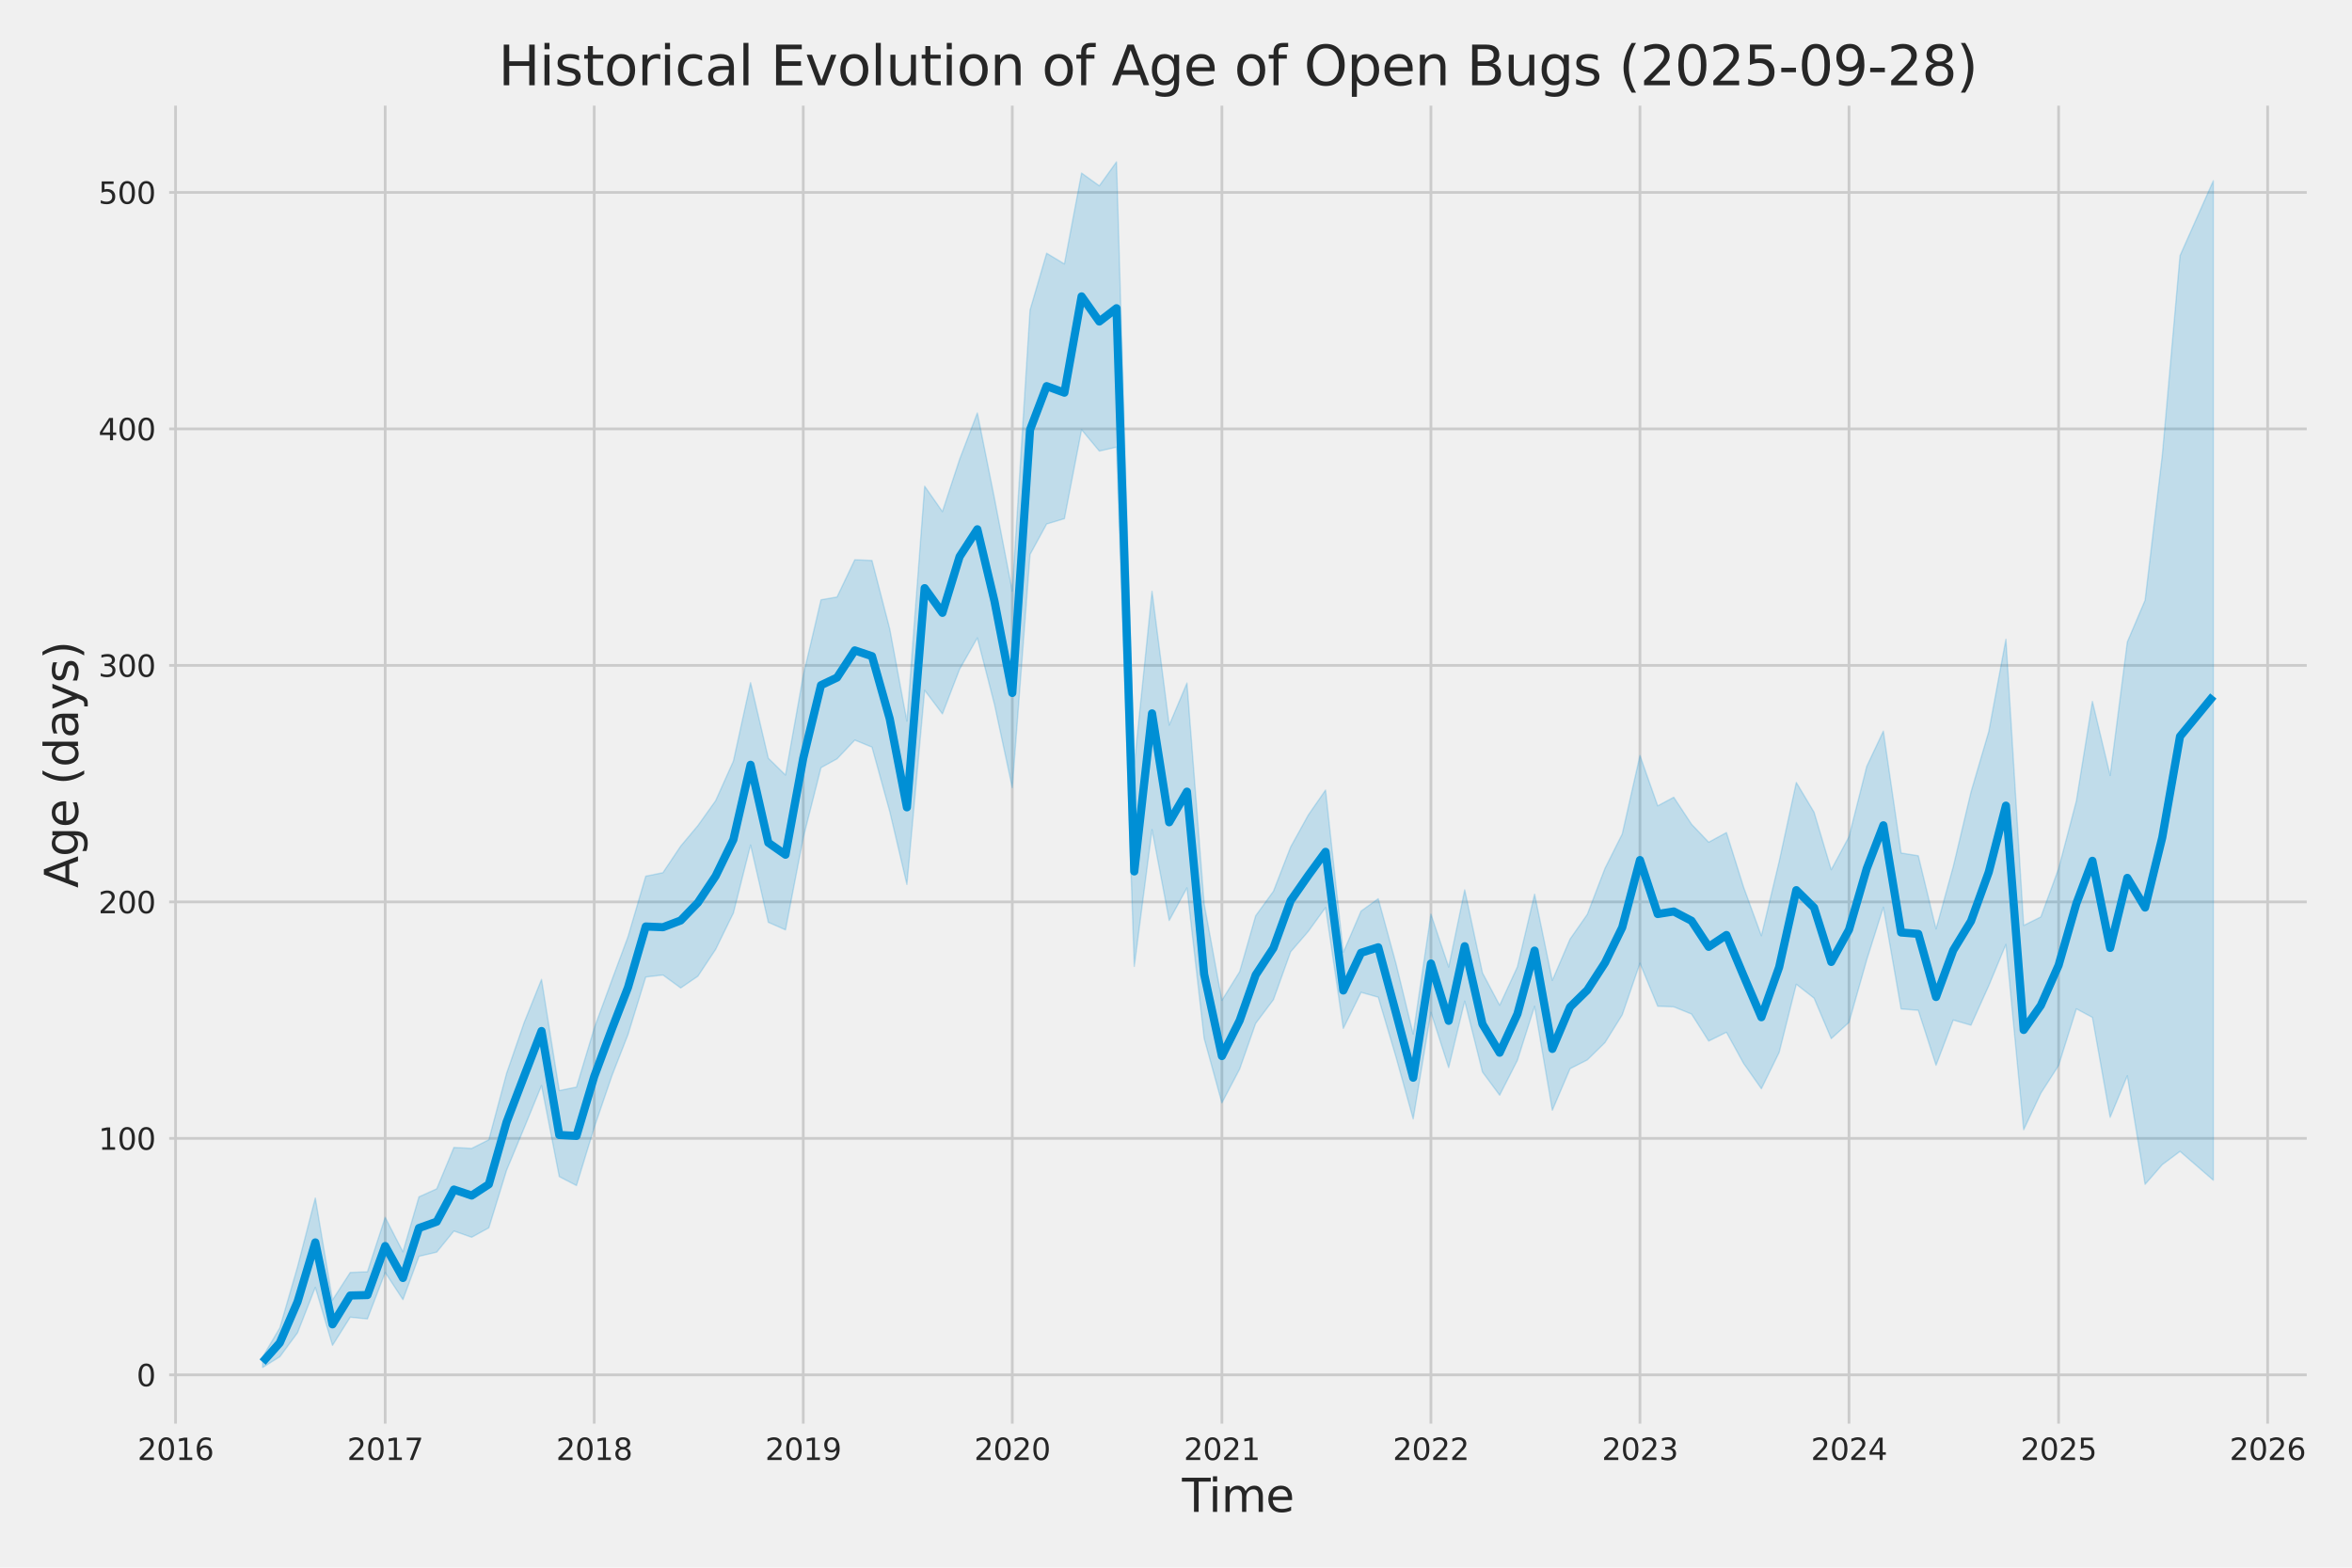
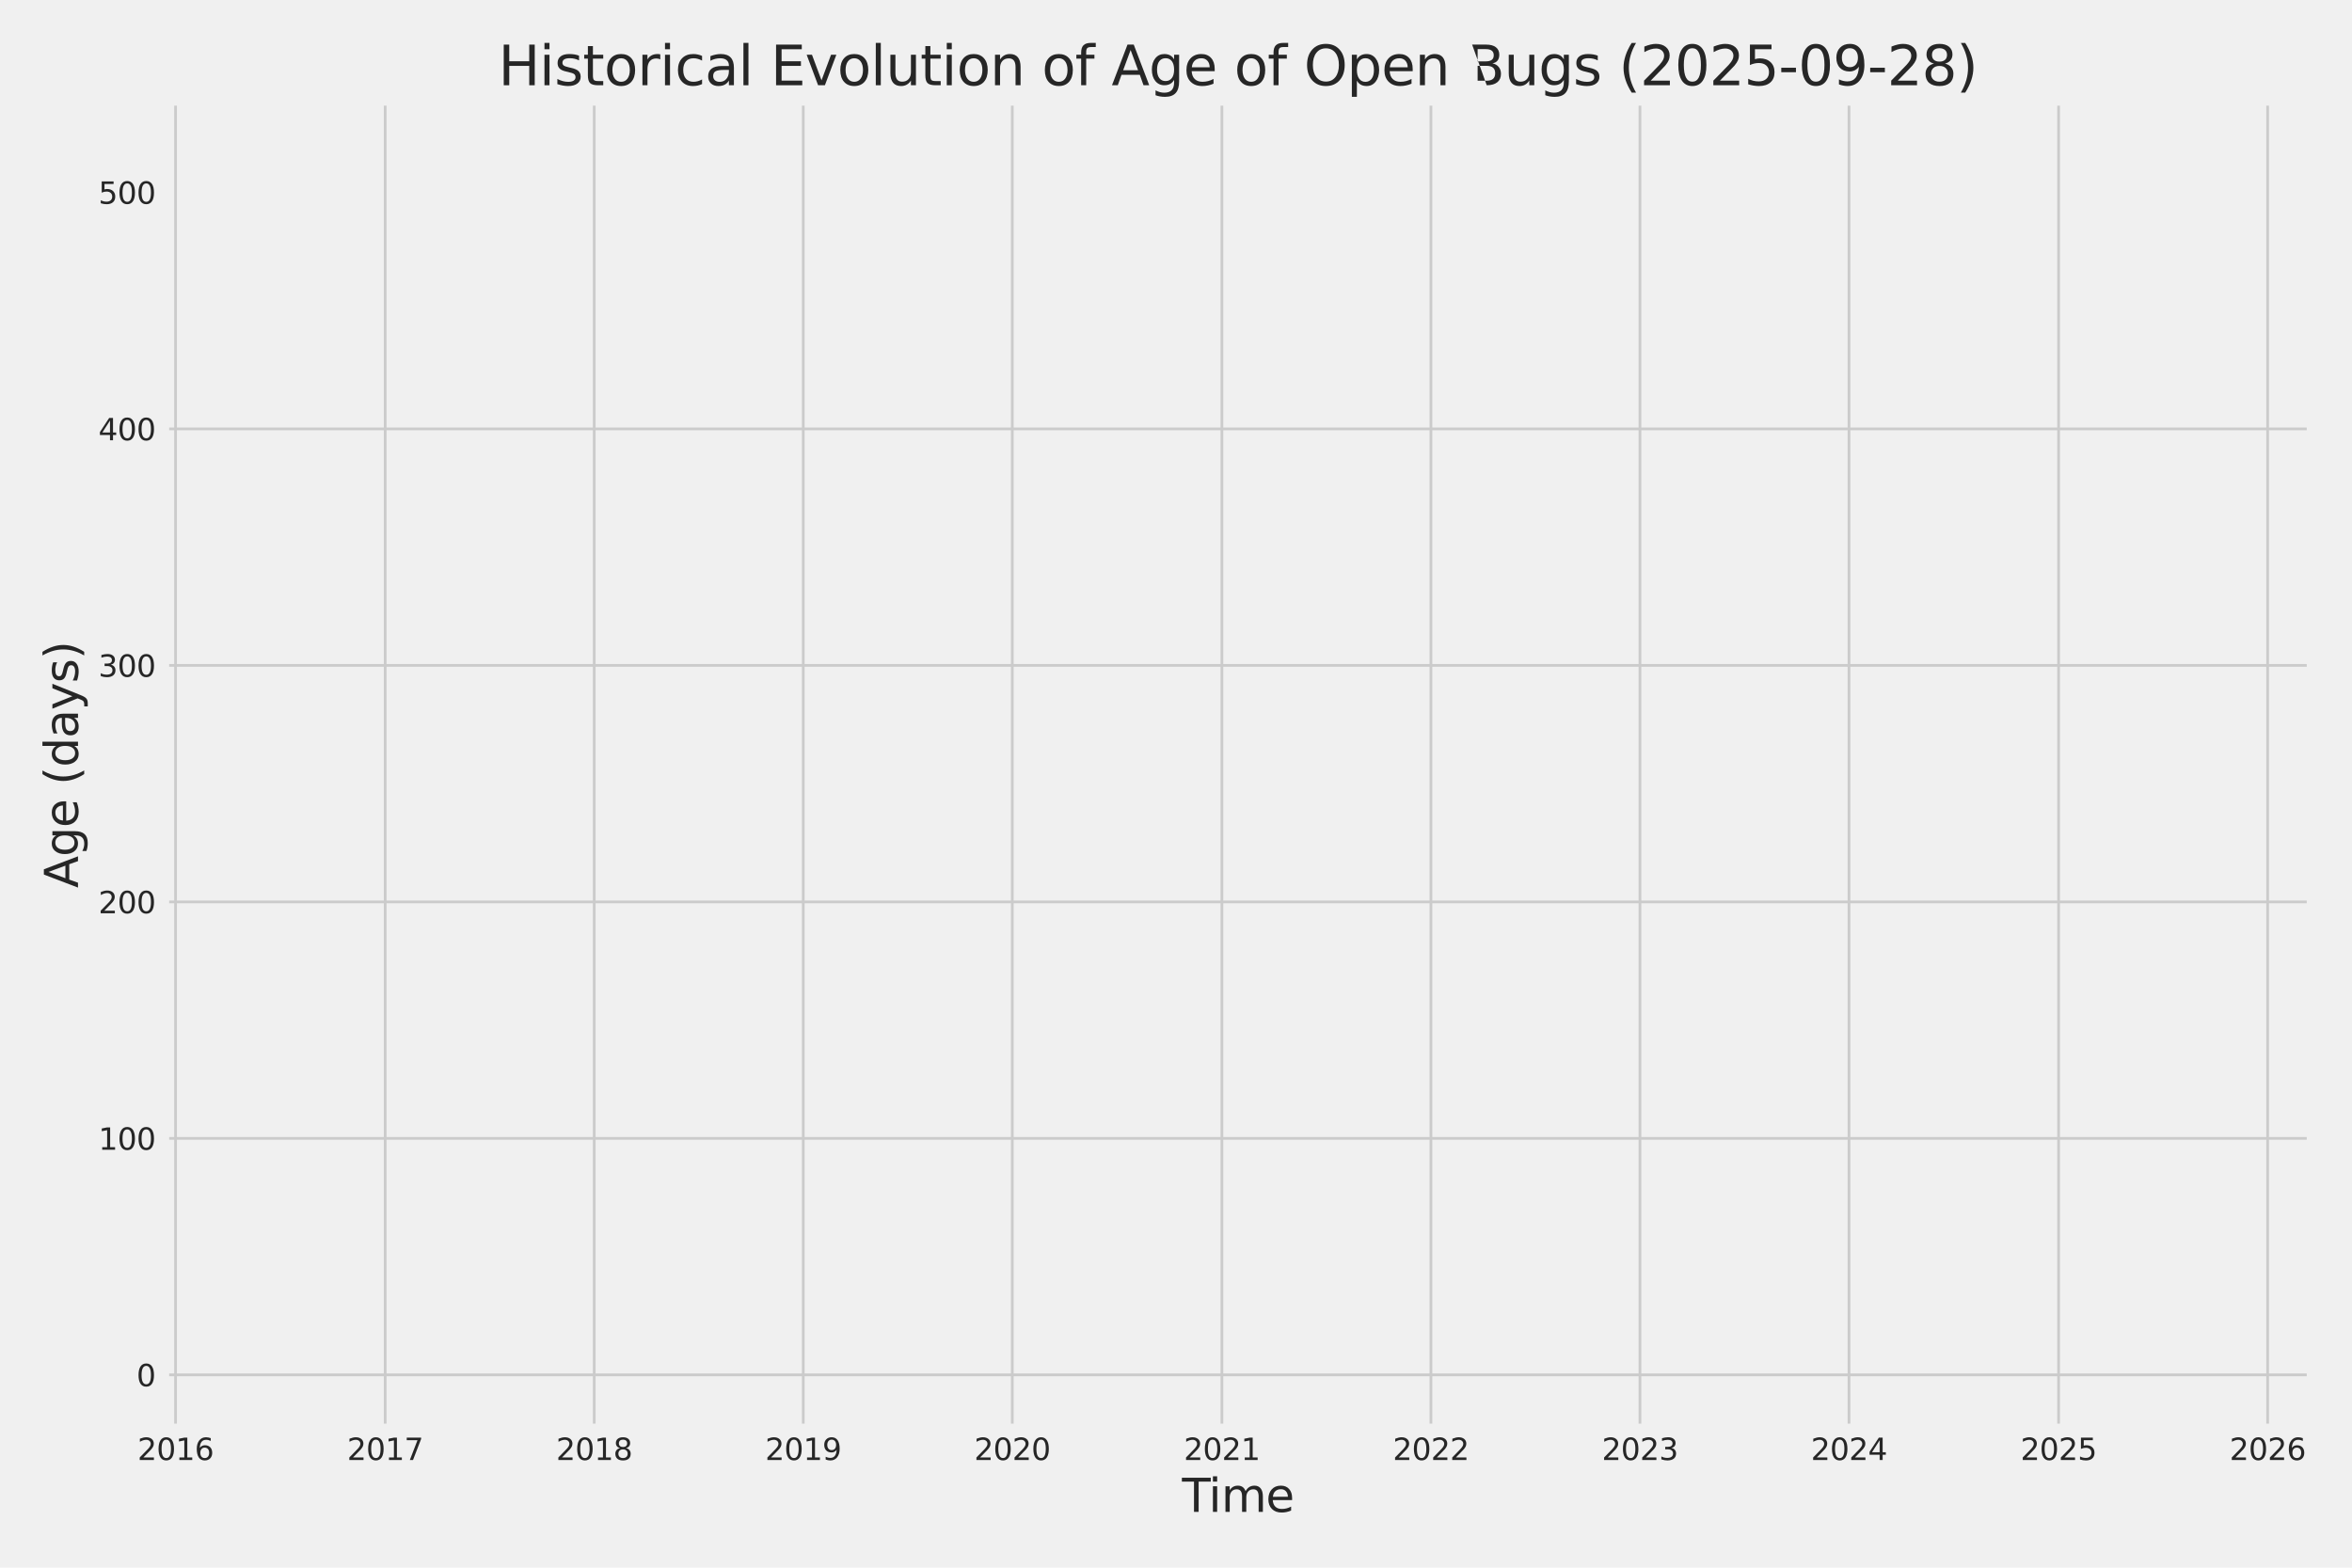
<svg xmlns="http://www.w3.org/2000/svg" xmlns:xlink="http://www.w3.org/1999/xlink" width="864pt" height="576pt" viewBox="0 0 864 576" version="1.1">
  <defs>
    <style type="text/css">*{stroke-linejoin: round; stroke-linecap: butt}</style>
  </defs>
  <g id="figure_1">
    <g id="patch_1">
      <path d="M 0 576  L 864 576  L 864 0  L 0 0  z " style="fill: #f0f0f0" />
    </g>
    <g id="axes_1">
      <g id="patch_2">
-         <path d="M 60.645 524.58  L 848.88 524.58  L 848.88 37.32  L 60.645 37.32  z " style="fill: #f0f0f0" />
-       </g>
+         </g>
      <g id="matplotlib.axis_1">
        <g id="xtick_1">
          <g id="line2d_1">
            <path d="M 64.496 524.58  L 64.496 37.32  " clip-path="url(#pce5175ef18)" style="fill: none; stroke: #cbcbcb" />
          </g>
          <g id="text_1">
            <g style="fill: #262626" transform="translate(50.499 536.438)scale(0.11 -0.11)">
              <defs>
                <path id="DejaVuSans-32" d="M 1228 531  L 3431 531  L 3431 0  L 469 0  L 469 531  Q 828 903 1448 1529  Q 2069 2156 2228 2338  Q 2531 2678 2651 2914  Q 2772 3150 2772 3378  Q 2772 3750 2511 3984  Q 2250 4219 1831 4219  Q 1534 4219 1204 4116  Q 875 4013 500 3803  L 500 4441  Q 881 4594 1212 4672  Q 1544 4750 1819 4750  Q 2544 4750 2975 4387  Q 3406 4025 3406 3419  Q 3406 3131 3298 2873  Q 3191 2616 2906 2266  Q 2828 2175 2409 1742  Q 1991 1309 1228 531  z " transform="scale(0.016)" />
                <path id="DejaVuSans-30" d="M 2034 4250  Q 1547 4250 1301 3770  Q 1056 3291 1056 2328  Q 1056 1369 1301 889  Q 1547 409 2034 409  Q 2525 409 2770 889  Q 3016 1369 3016 2328  Q 3016 3291 2770 3770  Q 2525 4250 2034 4250  z M 2034 4750  Q 2819 4750 3233 4129  Q 3647 3509 3647 2328  Q 3647 1150 3233 529  Q 2819 -91 2034 -91  Q 1250 -91 836 529  Q 422 1150 422 2328  Q 422 3509 836 4129  Q 1250 4750 2034 4750  z " transform="scale(0.016)" />
                <path id="DejaVuSans-31" d="M 794 531  L 1825 531  L 1825 4091  L 703 3866  L 703 4441  L 1819 4666  L 2450 4666  L 2450 531  L 3481 531  L 3481 0  L 794 0  L 794 531  z " transform="scale(0.016)" />
                <path id="DejaVuSans-36" d="M 2113 2584  Q 1688 2584 1439 2293  Q 1191 2003 1191 1497  Q 1191 994 1439 701  Q 1688 409 2113 409  Q 2538 409 2786 701  Q 3034 994 3034 1497  Q 3034 2003 2786 2293  Q 2538 2584 2113 2584  z M 3366 4563  L 3366 3988  Q 3128 4100 2886 4159  Q 2644 4219 2406 4219  Q 1781 4219 1451 3797  Q 1122 3375 1075 2522  Q 1259 2794 1537 2939  Q 1816 3084 2150 3084  Q 2853 3084 3261 2657  Q 3669 2231 3669 1497  Q 3669 778 3244 343  Q 2819 -91 2113 -91  Q 1303 -91 875 529  Q 447 1150 447 2328  Q 447 3434 972 4092  Q 1497 4750 2381 4750  Q 2619 4750 2861 4703  Q 3103 4656 3366 4563  z " transform="scale(0.016)" />
              </defs>
              <use xlink:href="#DejaVuSans-32" />
              <use xlink:href="#DejaVuSans-30" x="63.623" />
              <use xlink:href="#DejaVuSans-31" x="127.246" />
              <use xlink:href="#DejaVuSans-36" x="190.869" />
            </g>
          </g>
        </g>
        <g id="xtick_2">
          <g id="line2d_2">
            <path d="M 141.495 524.58  L 141.495 37.32  " clip-path="url(#pce5175ef18)" style="fill: none; stroke: #cbcbcb" />
          </g>
          <g id="text_2">
            <g style="fill: #262626" transform="translate(127.497 536.438)scale(0.11 -0.11)">
              <defs>
                <path id="DejaVuSans-37" d="M 525 4666  L 3525 4666  L 3525 4397  L 1831 0  L 1172 0  L 2766 4134  L 525 4134  L 525 4666  z " transform="scale(0.016)" />
              </defs>
              <use xlink:href="#DejaVuSans-32" />
              <use xlink:href="#DejaVuSans-30" x="63.623" />
              <use xlink:href="#DejaVuSans-31" x="127.246" />
              <use xlink:href="#DejaVuSans-37" x="190.869" />
            </g>
          </g>
        </g>
        <g id="xtick_3">
          <g id="line2d_3">
            <path d="M 218.283 524.58  L 218.283 37.32  " clip-path="url(#pce5175ef18)" style="fill: none; stroke: #cbcbcb" />
          </g>
          <g id="text_3">
            <g style="fill: #262626" transform="translate(204.286 536.438)scale(0.11 -0.11)">
              <defs>
                <path id="DejaVuSans-38" d="M 2034 2216  Q 1584 2216 1326 1975  Q 1069 1734 1069 1313  Q 1069 891 1326 650  Q 1584 409 2034 409  Q 2484 409 2743 651  Q 3003 894 3003 1313  Q 3003 1734 2745 1975  Q 2488 2216 2034 2216  z M 1403 2484  Q 997 2584 770 2862  Q 544 3141 544 3541  Q 544 4100 942 4425  Q 1341 4750 2034 4750  Q 2731 4750 3128 4425  Q 3525 4100 3525 3541  Q 3525 3141 3298 2862  Q 3072 2584 2669 2484  Q 3125 2378 3379 2068  Q 3634 1759 3634 1313  Q 3634 634 3220 271  Q 2806 -91 2034 -91  Q 1263 -91 848 271  Q 434 634 434 1313  Q 434 1759 690 2068  Q 947 2378 1403 2484  z M 1172 3481  Q 1172 3119 1398 2916  Q 1625 2713 2034 2713  Q 2441 2713 2670 2916  Q 2900 3119 2900 3481  Q 2900 3844 2670 4047  Q 2441 4250 2034 4250  Q 1625 4250 1398 4047  Q 1172 3844 1172 3481  z " transform="scale(0.016)" />
              </defs>
              <use xlink:href="#DejaVuSans-32" />
              <use xlink:href="#DejaVuSans-30" x="63.623" />
              <use xlink:href="#DejaVuSans-31" x="127.246" />
              <use xlink:href="#DejaVuSans-38" x="190.869" />
            </g>
          </g>
        </g>
        <g id="xtick_4">
          <g id="line2d_4">
            <path d="M 295.072 524.58  L 295.072 37.32  " clip-path="url(#pce5175ef18)" style="fill: none; stroke: #cbcbcb" />
          </g>
          <g id="text_4">
            <g style="fill: #262626" transform="translate(281.074 536.438)scale(0.11 -0.11)">
              <defs>
                <path id="DejaVuSans-39" d="M 703 97  L 703 672  Q 941 559 1184 500  Q 1428 441 1663 441  Q 2288 441 2617 861  Q 2947 1281 2994 2138  Q 2813 1869 2534 1725  Q 2256 1581 1919 1581  Q 1219 1581 811 2004  Q 403 2428 403 3163  Q 403 3881 828 4315  Q 1253 4750 1959 4750  Q 2769 4750 3195 4129  Q 3622 3509 3622 2328  Q 3622 1225 3098 567  Q 2575 -91 1691 -91  Q 1453 -91 1209 -44  Q 966 3 703 97  z M 1959 2075  Q 2384 2075 2632 2365  Q 2881 2656 2881 3163  Q 2881 3666 2632 3958  Q 2384 4250 1959 4250  Q 1534 4250 1286 3958  Q 1038 3666 1038 3163  Q 1038 2656 1286 2365  Q 1534 2075 1959 2075  z " transform="scale(0.016)" />
              </defs>
              <use xlink:href="#DejaVuSans-32" />
              <use xlink:href="#DejaVuSans-30" x="63.623" />
              <use xlink:href="#DejaVuSans-31" x="127.246" />
              <use xlink:href="#DejaVuSans-39" x="190.869" />
            </g>
          </g>
        </g>
        <g id="xtick_5">
          <g id="line2d_5">
            <path d="M 371.86 524.58  L 371.86 37.32  " clip-path="url(#pce5175ef18)" style="fill: none; stroke: #cbcbcb" />
          </g>
          <g id="text_5">
            <g style="fill: #262626" transform="translate(357.863 536.438)scale(0.11 -0.11)">
              <use xlink:href="#DejaVuSans-32" />
              <use xlink:href="#DejaVuSans-30" x="63.623" />
              <use xlink:href="#DejaVuSans-32" x="127.246" />
              <use xlink:href="#DejaVuSans-30" x="190.869" />
            </g>
          </g>
        </g>
        <g id="xtick_6">
          <g id="line2d_6">
            <path d="M 448.859 524.58  L 448.859 37.32  " clip-path="url(#pce5175ef18)" style="fill: none; stroke: #cbcbcb" />
          </g>
          <g id="text_6">
            <g style="fill: #262626" transform="translate(434.861 536.438)scale(0.11 -0.11)">
              <use xlink:href="#DejaVuSans-32" />
              <use xlink:href="#DejaVuSans-30" x="63.623" />
              <use xlink:href="#DejaVuSans-32" x="127.246" />
              <use xlink:href="#DejaVuSans-31" x="190.869" />
            </g>
          </g>
        </g>
        <g id="xtick_7">
          <g id="line2d_7">
            <path d="M 525.647 524.58  L 525.647 37.32  " clip-path="url(#pce5175ef18)" style="fill: none; stroke: #cbcbcb" />
          </g>
          <g id="text_7">
            <g style="fill: #262626" transform="translate(511.65 536.438)scale(0.11 -0.11)">
              <use xlink:href="#DejaVuSans-32" />
              <use xlink:href="#DejaVuSans-30" x="63.623" />
              <use xlink:href="#DejaVuSans-32" x="127.246" />
              <use xlink:href="#DejaVuSans-32" x="190.869" />
            </g>
          </g>
        </g>
        <g id="xtick_8">
          <g id="line2d_8">
            <path d="M 602.435 524.58  L 602.435 37.32  " clip-path="url(#pce5175ef18)" style="fill: none; stroke: #cbcbcb" />
          </g>
          <g id="text_8">
            <g style="fill: #262626" transform="translate(588.438 536.438)scale(0.11 -0.11)">
              <defs>
                <path id="DejaVuSans-33" d="M 2597 2516  Q 3050 2419 3304 2112  Q 3559 1806 3559 1356  Q 3559 666 3084 287  Q 2609 -91 1734 -91  Q 1441 -91 1130 -33  Q 819 25 488 141  L 488 750  Q 750 597 1062 519  Q 1375 441 1716 441  Q 2309 441 2620 675  Q 2931 909 2931 1356  Q 2931 1769 2642 2001  Q 2353 2234 1838 2234  L 1294 2234  L 1294 2753  L 1863 2753  Q 2328 2753 2575 2939  Q 2822 3125 2822 3475  Q 2822 3834 2567 4026  Q 2313 4219 1838 4219  Q 1578 4219 1281 4162  Q 984 4106 628 3988  L 628 4550  Q 988 4650 1302 4700  Q 1616 4750 1894 4750  Q 2613 4750 3031 4423  Q 3450 4097 3450 3541  Q 3450 3153 3228 2886  Q 3006 2619 2597 2516  z " transform="scale(0.016)" />
              </defs>
              <use xlink:href="#DejaVuSans-32" />
              <use xlink:href="#DejaVuSans-30" x="63.623" />
              <use xlink:href="#DejaVuSans-32" x="127.246" />
              <use xlink:href="#DejaVuSans-33" x="190.869" />
            </g>
          </g>
        </g>
        <g id="xtick_9">
          <g id="line2d_9">
            <path d="M 679.224 524.58  L 679.224 37.32  " clip-path="url(#pce5175ef18)" style="fill: none; stroke: #cbcbcb" />
          </g>
          <g id="text_9">
            <g style="fill: #262626" transform="translate(665.226 536.438)scale(0.11 -0.11)">
              <defs>
                <path id="DejaVuSans-34" d="M 2419 4116  L 825 1625  L 2419 1625  L 2419 4116  z M 2253 4666  L 3047 4666  L 3047 1625  L 3713 1625  L 3713 1100  L 3047 1100  L 3047 0  L 2419 0  L 2419 1100  L 313 1100  L 313 1709  L 2253 4666  z " transform="scale(0.016)" />
              </defs>
              <use xlink:href="#DejaVuSans-32" />
              <use xlink:href="#DejaVuSans-30" x="63.623" />
              <use xlink:href="#DejaVuSans-32" x="127.246" />
              <use xlink:href="#DejaVuSans-34" x="190.869" />
            </g>
          </g>
        </g>
        <g id="xtick_10">
          <g id="line2d_10">
            <path d="M 756.222 524.58  L 756.222 37.32  " clip-path="url(#pce5175ef18)" style="fill: none; stroke: #cbcbcb" />
          </g>
          <g id="text_10">
            <g style="fill: #262626" transform="translate(742.225 536.438)scale(0.11 -0.11)">
              <defs>
                <path id="DejaVuSans-35" d="M 691 4666  L 3169 4666  L 3169 4134  L 1269 4134  L 1269 2991  Q 1406 3038 1543 3061  Q 1681 3084 1819 3084  Q 2600 3084 3056 2656  Q 3513 2228 3513 1497  Q 3513 744 3044 326  Q 2575 -91 1722 -91  Q 1428 -91 1123 -41  Q 819 9 494 109  L 494 744  Q 775 591 1075 516  Q 1375 441 1709 441  Q 2250 441 2565 725  Q 2881 1009 2881 1497  Q 2881 1984 2565 2268  Q 2250 2553 1709 2553  Q 1456 2553 1204 2497  Q 953 2441 691 2322  L 691 4666  z " transform="scale(0.016)" />
              </defs>
              <use xlink:href="#DejaVuSans-32" />
              <use xlink:href="#DejaVuSans-30" x="63.623" />
              <use xlink:href="#DejaVuSans-32" x="127.246" />
              <use xlink:href="#DejaVuSans-35" x="190.869" />
            </g>
          </g>
        </g>
        <g id="xtick_11">
          <g id="line2d_11">
            <path d="M 833.011 524.58  L 833.011 37.32  " clip-path="url(#pce5175ef18)" style="fill: none; stroke: #cbcbcb" />
          </g>
          <g id="text_11">
            <g style="fill: #262626" transform="translate(819.013 536.438)scale(0.11 -0.11)">
              <use xlink:href="#DejaVuSans-32" />
              <use xlink:href="#DejaVuSans-30" x="63.623" />
              <use xlink:href="#DejaVuSans-32" x="127.246" />
              <use xlink:href="#DejaVuSans-36" x="190.869" />
            </g>
          </g>
        </g>
        <g id="text_12">
          <g style="fill: #262626" transform="translate(434.21 555.491)scale(0.168 -0.168)">
            <defs>
              <path id="DejaVuSans-54" d="M -19 4666  L 3928 4666  L 3928 4134  L 2272 4134  L 2272 0  L 1638 0  L 1638 4134  L -19 4134  L -19 4666  z " transform="scale(0.016)" />
              <path id="DejaVuSans-69" d="M 603 3500  L 1178 3500  L 1178 0  L 603 0  L 603 3500  z M 603 4863  L 1178 4863  L 1178 4134  L 603 4134  L 603 4863  z " transform="scale(0.016)" />
              <path id="DejaVuSans-6d" d="M 3328 2828  Q 3544 3216 3844 3400  Q 4144 3584 4550 3584  Q 5097 3584 5394 3201  Q 5691 2819 5691 2113  L 5691 0  L 5113 0  L 5113 2094  Q 5113 2597 4934 2840  Q 4756 3084 4391 3084  Q 3944 3084 3684 2787  Q 3425 2491 3425 1978  L 3425 0  L 2847 0  L 2847 2094  Q 2847 2600 2669 2842  Q 2491 3084 2119 3084  Q 1678 3084 1418 2786  Q 1159 2488 1159 1978  L 1159 0  L 581 0  L 581 3500  L 1159 3500  L 1159 2956  Q 1356 3278 1631 3431  Q 1906 3584 2284 3584  Q 2666 3584 2933 3390  Q 3200 3197 3328 2828  z " transform="scale(0.016)" />
              <path id="DejaVuSans-65" d="M 3597 1894  L 3597 1613  L 953 1613  Q 991 1019 1311 708  Q 1631 397 2203 397  Q 2534 397 2845 478  Q 3156 559 3463 722  L 3463 178  Q 3153 47 2828 -22  Q 2503 -91 2169 -91  Q 1331 -91 842 396  Q 353 884 353 1716  Q 353 2575 817 3079  Q 1281 3584 2069 3584  Q 2775 3584 3186 3129  Q 3597 2675 3597 1894  z M 3022 2063  Q 3016 2534 2758 2815  Q 2500 3097 2075 3097  Q 1594 3097 1305 2825  Q 1016 2553 972 2059  L 3022 2063  z " transform="scale(0.016)" />
            </defs>
            <use xlink:href="#DejaVuSans-54" />
            <use xlink:href="#DejaVuSans-69" x="57.959" />
            <use xlink:href="#DejaVuSans-6d" x="85.742" />
            <use xlink:href="#DejaVuSans-65" x="183.154" />
          </g>
        </g>
      </g>
      <g id="matplotlib.axis_2">
        <g id="ytick_1">
          <g id="line2d_12">
            <path d="M 60.645 505.153  L 848.88 505.153  " clip-path="url(#pce5175ef18)" style="fill: none; stroke: #cbcbcb" />
          </g>
          <g id="text_13">
            <g style="fill: #262626" transform="translate(50.146 509.332)scale(0.11 -0.11)">
              <use xlink:href="#DejaVuSans-30" />
            </g>
          </g>
        </g>
        <g id="ytick_2">
          <g id="line2d_13">
            <path d="M 60.645 418.261  L 848.88 418.261  " clip-path="url(#pce5175ef18)" style="fill: none; stroke: #cbcbcb" />
          </g>
          <g id="text_14">
            <g style="fill: #262626" transform="translate(36.149 422.44)scale(0.11 -0.11)">
              <use xlink:href="#DejaVuSans-31" />
              <use xlink:href="#DejaVuSans-30" x="63.623" />
              <use xlink:href="#DejaVuSans-30" x="127.246" />
            </g>
          </g>
        </g>
        <g id="ytick_3">
          <g id="line2d_14">
            <path d="M 60.645 331.369  L 848.88 331.369  " clip-path="url(#pce5175ef18)" style="fill: none; stroke: #cbcbcb" />
          </g>
          <g id="text_15">
            <g style="fill: #262626" transform="translate(36.149 335.549)scale(0.11 -0.11)">
              <use xlink:href="#DejaVuSans-32" />
              <use xlink:href="#DejaVuSans-30" x="63.623" />
              <use xlink:href="#DejaVuSans-30" x="127.246" />
            </g>
          </g>
        </g>
        <g id="ytick_4">
          <g id="line2d_15">
            <path d="M 60.645 244.478  L 848.88 244.478  " clip-path="url(#pce5175ef18)" style="fill: none; stroke: #cbcbcb" />
          </g>
          <g id="text_16">
            <g style="fill: #262626" transform="translate(36.149 248.657)scale(0.11 -0.11)">
              <use xlink:href="#DejaVuSans-33" />
              <use xlink:href="#DejaVuSans-30" x="63.623" />
              <use xlink:href="#DejaVuSans-30" x="127.246" />
            </g>
          </g>
        </g>
        <g id="ytick_5">
          <g id="line2d_16">
            <path d="M 60.645 157.586  L 848.88 157.586  " clip-path="url(#pce5175ef18)" style="fill: none; stroke: #cbcbcb" />
          </g>
          <g id="text_17">
            <g style="fill: #262626" transform="translate(36.149 161.765)scale(0.11 -0.11)">
              <use xlink:href="#DejaVuSans-34" />
              <use xlink:href="#DejaVuSans-30" x="63.623" />
              <use xlink:href="#DejaVuSans-30" x="127.246" />
            </g>
          </g>
        </g>
        <g id="ytick_6">
          <g id="line2d_17">
-             <path d="M 60.645 70.694  L 848.88 70.694  " clip-path="url(#pce5175ef18)" style="fill: none; stroke: #cbcbcb" />
-           </g>
+             </g>
          <g id="text_18">
            <g style="fill: #262626" transform="translate(36.149 74.873)scale(0.11 -0.11)">
              <use xlink:href="#DejaVuSans-35" />
              <use xlink:href="#DejaVuSans-30" x="63.623" />
              <use xlink:href="#DejaVuSans-30" x="127.246" />
            </g>
          </g>
        </g>
        <g id="text_19">
          <g style="fill: #262626" transform="translate(28.655 326.25)rotate(-90)scale(0.168 -0.168)">
            <defs>
              <path id="DejaVuSans-41" d="M 2188 4044  L 1331 1722  L 3047 1722  L 2188 4044  z M 1831 4666  L 2547 4666  L 4325 0  L 3669 0  L 3244 1197  L 1141 1197  L 716 0  L 50 0  L 1831 4666  z " transform="scale(0.016)" />
              <path id="DejaVuSans-67" d="M 2906 1791  Q 2906 2416 2648 2759  Q 2391 3103 1925 3103  Q 1463 3103 1205 2759  Q 947 2416 947 1791  Q 947 1169 1205 825  Q 1463 481 1925 481  Q 2391 481 2648 825  Q 2906 1169 2906 1791  z M 3481 434  Q 3481 -459 3084 -895  Q 2688 -1331 1869 -1331  Q 1566 -1331 1297 -1286  Q 1028 -1241 775 -1147  L 775 -588  Q 1028 -725 1275 -790  Q 1522 -856 1778 -856  Q 2344 -856 2625 -561  Q 2906 -266 2906 331  L 2906 616  Q 2728 306 2450 153  Q 2172 0 1784 0  Q 1141 0 747 490  Q 353 981 353 1791  Q 353 2603 747 3093  Q 1141 3584 1784 3584  Q 2172 3584 2450 3431  Q 2728 3278 2906 2969  L 2906 3500  L 3481 3500  L 3481 434  z " transform="scale(0.016)" />
              <path id="DejaVuSans-20" transform="scale(0.016)" />
              <path id="DejaVuSans-28" d="M 1984 4856  Q 1566 4138 1362 3434  Q 1159 2731 1159 2009  Q 1159 1288 1364 580  Q 1569 -128 1984 -844  L 1484 -844  Q 1016 -109 783 600  Q 550 1309 550 2009  Q 550 2706 781 3412  Q 1013 4119 1484 4856  L 1984 4856  z " transform="scale(0.016)" />
              <path id="DejaVuSans-64" d="M 2906 2969  L 2906 4863  L 3481 4863  L 3481 0  L 2906 0  L 2906 525  Q 2725 213 2448 61  Q 2172 -91 1784 -91  Q 1150 -91 751 415  Q 353 922 353 1747  Q 353 2572 751 3078  Q 1150 3584 1784 3584  Q 2172 3584 2448 3432  Q 2725 3281 2906 2969  z M 947 1747  Q 947 1113 1208 752  Q 1469 391 1925 391  Q 2381 391 2643 752  Q 2906 1113 2906 1747  Q 2906 2381 2643 2742  Q 2381 3103 1925 3103  Q 1469 3103 1208 2742  Q 947 2381 947 1747  z " transform="scale(0.016)" />
              <path id="DejaVuSans-61" d="M 2194 1759  Q 1497 1759 1228 1600  Q 959 1441 959 1056  Q 959 750 1161 570  Q 1363 391 1709 391  Q 2188 391 2477 730  Q 2766 1069 2766 1631  L 2766 1759  L 2194 1759  z M 3341 1997  L 3341 0  L 2766 0  L 2766 531  Q 2569 213 2275 61  Q 1981 -91 1556 -91  Q 1019 -91 701 211  Q 384 513 384 1019  Q 384 1609 779 1909  Q 1175 2209 1959 2209  L 2766 2209  L 2766 2266  Q 2766 2663 2505 2880  Q 2244 3097 1772 3097  Q 1472 3097 1187 3025  Q 903 2953 641 2809  L 641 3341  Q 956 3463 1253 3523  Q 1550 3584 1831 3584  Q 2591 3584 2966 3190  Q 3341 2797 3341 1997  z " transform="scale(0.016)" />
              <path id="DejaVuSans-79" d="M 2059 -325  Q 1816 -950 1584 -1140  Q 1353 -1331 966 -1331  L 506 -1331  L 506 -850  L 844 -850  Q 1081 -850 1212 -737  Q 1344 -625 1503 -206  L 1606 56  L 191 3500  L 800 3500  L 1894 763  L 2988 3500  L 3597 3500  L 2059 -325  z " transform="scale(0.016)" />
              <path id="DejaVuSans-73" d="M 2834 3397  L 2834 2853  Q 2591 2978 2328 3040  Q 2066 3103 1784 3103  Q 1356 3103 1142 2972  Q 928 2841 928 2578  Q 928 2378 1081 2264  Q 1234 2150 1697 2047  L 1894 2003  Q 2506 1872 2764 1633  Q 3022 1394 3022 966  Q 3022 478 2636 193  Q 2250 -91 1575 -91  Q 1294 -91 989 -36  Q 684 19 347 128  L 347 722  Q 666 556 975 473  Q 1284 391 1588 391  Q 1994 391 2212 530  Q 2431 669 2431 922  Q 2431 1156 2273 1281  Q 2116 1406 1581 1522  L 1381 1569  Q 847 1681 609 1914  Q 372 2147 372 2553  Q 372 3047 722 3315  Q 1072 3584 1716 3584  Q 2034 3584 2315 3537  Q 2597 3491 2834 3397  z " transform="scale(0.016)" />
              <path id="DejaVuSans-29" d="M 513 4856  L 1013 4856  Q 1481 4119 1714 3412  Q 1947 2706 1947 2009  Q 1947 1309 1714 600  Q 1481 -109 1013 -844  L 513 -844  Q 928 -128 1133 580  Q 1338 1288 1338 2009  Q 1338 2731 1133 3434  Q 928 4138 513 4856  z " transform="scale(0.016)" />
            </defs>
            <use xlink:href="#DejaVuSans-41" />
            <use xlink:href="#DejaVuSans-67" x="68.408" />
            <use xlink:href="#DejaVuSans-65" x="131.885" />
            <use xlink:href="#DejaVuSans-20" x="193.408" />
            <use xlink:href="#DejaVuSans-28" x="225.195" />
            <use xlink:href="#DejaVuSans-64" x="264.209" />
            <use xlink:href="#DejaVuSans-61" x="327.686" />
            <use xlink:href="#DejaVuSans-79" x="388.965" />
            <use xlink:href="#DejaVuSans-73" x="448.145" />
            <use xlink:href="#DejaVuSans-29" x="500.244" />
          </g>
        </g>
      </g>
      <g id="PolyCollection_1">
        <defs>
-           <path id="m6d3609685a" d="M 96.474 -77.455  L 96.474 -73.568  L 102.785 -77.49  L 109.307 -86.33  L 115.829 -102.998  L 122.14 -81.687  L 128.662 -92.038  L 134.973 -91.397  L 141.495 -108.458  L 148.017 -98.489  L 153.907 -114.4  L 160.429 -115.947  L 166.74 -123.686  L 173.262 -121.408  L 179.574 -124.865  L 186.095 -146.035  L 192.617 -161.721  L 198.928 -177.137  L 205.45 -143.688  L 211.762 -140.408  L 218.283 -161.695  L 224.805 -180.785  L 230.696 -195.868  L 237.217 -217.019  L 243.529 -217.757  L 250.051 -213.002  L 256.362 -217.314  L 262.884 -227.162  L 269.405 -240.524  L 275.717 -265.522  L 282.239 -237.125  L 288.55 -234.345  L 295.072 -268.176  L 301.593 -293.948  L 307.484 -297.184  L 314.006 -304.067  L 320.317 -301.488  L 326.839 -277.833  L 333.15 -251.038  L 339.672 -322.37  L 346.194 -313.703  L 352.505 -330.104  L 359.027 -341.631  L 365.338 -317.077  L 371.86 -286.579  L 378.382 -372.269  L 384.483 -383.464  L 391.005 -385.436  L 397.316 -418.111  L 403.838 -410.265  L 410.149 -411.715  L 416.671 -220.915  L 423.192 -271.171  L 429.504 -237.796  L 436.026 -249.756  L 442.337 -194.489  L 448.859 -170.756  L 455.38 -183.199  L 461.271 -199.985  L 467.793 -208.693  L 474.104 -226.264  L 480.626 -233.815  L 486.937 -242.547  L 493.459 -198.132  L 499.981 -211.383  L 506.292 -209.605  L 512.814 -187.618  L 519.125 -164.882  L 525.647 -204.06  L 532.169 -183.738  L 538.059 -208.174  L 544.581 -182.116  L 550.893 -173.606  L 557.414 -186.407  L 563.726 -206.253  L 570.247 -168.079  L 576.769 -183.351  L 583.081 -186.557  L 589.602 -192.956  L 595.914 -203.101  L 602.435 -222.087  L 608.957 -206.291  L 614.848 -206.064  L 621.37 -203.423  L 627.681 -193.505  L 634.203 -196.728  L 640.514 -185.253  L 647.036 -175.978  L 653.558 -189.292  L 659.869 -214.366  L 666.391 -209.256  L 672.702 -194.384  L 679.224 -200.353  L 685.746 -223.354  L 691.847 -242.672  L 698.368 -205.284  L 704.68 -204.782  L 711.201 -184.597  L 717.513 -201.216  L 724.034 -199.322  L 730.556 -213.788  L 736.868 -229.001  L 743.389 -160.91  L 749.701 -174.335  L 756.222 -184.5  L 762.744 -205.344  L 768.635 -202.187  L 775.157 -165.469  L 781.468 -180.734  L 787.99 -140.847  L 794.301 -148.085  L 800.823 -152.961  L 813.051 -142.364  L 813.051 -509.591  L 813.051 -509.591  L 800.823 -482.069  L 794.301 -408.615  L 787.99 -355.443  L 781.468 -340.147  L 775.157 -291.068  L 768.635 -318.3  L 762.744 -281.722  L 756.222 -256.853  L 749.701 -239.108  L 743.389 -235.971  L 736.868 -341.124  L 730.556 -307.174  L 724.034 -284.978  L 717.513 -257.558  L 711.201 -234.686  L 704.68 -261.57  L 698.368 -262.59  L 691.847 -307.374  L 685.746 -294.431  L 679.224 -268.581  L 672.702 -256.435  L 666.391 -277.573  L 659.869 -288.507  L 653.558 -259.412  L 647.036 -232.184  L 640.514 -250.022  L 634.203 -270.094  L 627.681 -266.555  L 621.37 -273.177  L 614.848 -283.075  L 608.957 -279.908  L 602.435 -298.418  L 595.914 -269.554  L 589.602 -256.985  L 583.081 -240.023  L 576.769 -230.987  L 570.247 -215.773  L 563.726 -247.465  L 557.414 -220.774  L 550.893 -206.628  L 544.581 -218.564  L 538.059 -249.049  L 532.169 -220.696  L 525.647 -240.137  L 519.125 -196.06  L 512.814 -221.967  L 506.292 -245.801  L 499.981 -241.249  L 493.459 -226.087  L 486.937 -285.718  L 480.626 -276.599  L 474.104 -264.789  L 467.793 -248.548  L 461.271 -239.526  L 455.38 -218.985  L 448.859 -208.475  L 442.337 -243.988  L 436.026 -325.034  L 429.504 -309.546  L 423.192 -358.751  L 416.671 -294.947  L 410.149 -516.532  L 403.838 -507.728  L 397.316 -512.408  L 391.005 -479.016  L 384.483 -482.969  L 378.382 -462.084  L 371.86 -358.807  L 365.338 -392.763  L 359.027 -424.276  L 352.505 -407.226  L 346.194 -388.023  L 339.672 -397.361  L 333.15 -311.005  L 326.839 -344.957  L 320.317 -370.074  L 314.006 -370.337  L 307.484 -356.655  L 301.593 -355.617  L 295.072 -327.836  L 288.55 -291.237  L 282.239 -297.428  L 275.717 -325.172  L 269.405 -296.348  L 262.884 -281.807  L 256.362 -272.658  L 250.051 -265.122  L 243.529 -255.366  L 237.217 -254.074  L 230.696 -231.855  L 224.805 -216.001  L 218.283 -198.215  L 211.762 -176.581  L 205.45 -175.291  L 198.928 -216.154  L 192.617 -200.477  L 186.095 -181.65  L 179.574 -157.241  L 173.262 -154.048  L 166.74 -154.406  L 160.429 -139.209  L 153.907 -136.259  L 148.017 -116.046  L 141.495 -128.736  L 134.973 -108.729  L 128.662 -108.469  L 122.14 -98.379  L 115.829 -135.829  L 109.307 -110.583  L 102.785 -88.107  L 96.474 -77.455  z " style="stroke: #008fd5; stroke-opacity: 0.2; stroke-width: 0.5" />
-         </defs>
+           </defs>
        <g clip-path="url(#pce5175ef18)">
          <use xlink:href="#m6d3609685a" x="0" y="576" style="fill: #008fd5; fill-opacity: 0.2; stroke: #008fd5; stroke-opacity: 0.2; stroke-width: 0.5" />
        </g>
      </g>
      <g id="line2d_18">
-         <path d="M 96.474 500.466  L 102.785 493.381  L 109.307 478.296  L 115.829 456.492  L 122.14 486.59  L 128.662 475.99  L 134.973 475.837  L 141.495 457.83  L 148.017 469.552  L 153.907 451.202  L 160.429 448.869  L 166.74 437.071  L 173.262 439.265  L 179.574 435.132  L 186.095 412.261  L 192.617 395.183  L 198.928 378.821  L 205.45 417.018  L 211.762 417.35  L 218.283 395.52  L 224.805 377.988  L 230.696 362.794  L 237.217 340.417  L 243.529 340.683  L 250.051 338.203  L 256.362 331.663  L 262.884 321.877  L 269.405 308.477  L 275.717 280.996  L 282.239 309.626  L 288.55 314.039  L 295.072 278.574  L 301.593 251.753  L 307.484 248.953  L 314.006 238.967  L 320.317 241.091  L 326.839 264.098  L 333.15 296.628  L 339.672 216.098  L 346.194 225.171  L 352.505 204.514  L 359.027 194.474  L 365.338 221.002  L 371.86 254.609  L 378.382 157.92  L 384.483 141.883  L 391.005 144.282  L 397.316 108.91  L 403.838 118.129  L 410.149 113.25  L 416.671 320.177  L 423.192 262.116  L 429.504 302.122  L 436.026 290.868  L 442.337 357.952  L 448.859 388.016  L 455.38 374.976  L 461.271 358.225  L 467.793 348.311  L 474.104 330.963  L 480.626 321.614  L 486.937 312.982  L 493.459 363.926  L 499.981 350.077  L 506.292 348.051  L 512.814 372.195  L 519.125 395.967  L 525.647 354.009  L 532.169 375.068  L 538.059 347.665  L 544.581 376.277  L 550.893 386.789  L 557.414 372.575  L 563.726 349.276  L 570.247 385.385  L 576.769 369.983  L 583.081 363.795  L 589.602 353.715  L 595.914 340.759  L 602.435 316.011  L 608.957 335.832  L 614.848 334.898  L 621.37 338.307  L 627.681 347.88  L 634.203 343.542  L 640.514 358.536  L 647.036 373.746  L 653.558 355.364  L 659.869 327.063  L 666.391 333.499  L 672.702 353.43  L 679.224 341.6  L 685.746 319.123  L 691.847 303.236  L 698.368 342.618  L 704.68 343.123  L 711.201 366.311  L 717.513 349.147  L 724.034 338.447  L 730.556 320.441  L 736.868 296.013  L 743.389 378.417  L 749.701 369.392  L 756.222 354.655  L 762.744 331.991  L 768.635 316.28  L 775.157 348.287  L 781.468 322.56  L 787.99 333.443  L 794.301 307.711  L 800.823 270.573  L 813.051 255.719  " clip-path="url(#pce5175ef18)" style="fill: none; stroke: #008fd5; stroke-width: 3" />
-       </g>
+         </g>
      <g id="patch_3">
        <path d="M 60.645 524.58  L 60.645 37.32  " style="fill: none; stroke: #f0f0f0; stroke-width: 3; stroke-linejoin: miter; stroke-linecap: square" />
      </g>
      <g id="patch_4">
        <path d="M 848.88 524.58  L 848.88 37.32  " style="fill: none; stroke: #f0f0f0; stroke-width: 3; stroke-linejoin: miter; stroke-linecap: square" />
      </g>
      <g id="patch_5">
        <path d="M 60.645 524.58  L 848.88 524.58  " style="fill: none; stroke: #f0f0f0; stroke-width: 3; stroke-linejoin: miter; stroke-linecap: square" />
      </g>
      <g id="patch_6">
        <path d="M 60.645 37.32  L 848.88 37.32  " style="fill: none; stroke: #f0f0f0; stroke-width: 3; stroke-linejoin: miter; stroke-linecap: square" />
      </g>
      <g id="text_20">
        <g style="fill: #262626" transform="translate(183.042 31.32)scale(0.2 -0.2)">
          <defs>
            <path id="DejaVuSans-48" d="M 628 4666  L 1259 4666  L 1259 2753  L 3553 2753  L 3553 4666  L 4184 4666  L 4184 0  L 3553 0  L 3553 2222  L 1259 2222  L 1259 0  L 628 0  L 628 4666  z " transform="scale(0.016)" />
            <path id="DejaVuSans-74" d="M 1172 4494  L 1172 3500  L 2356 3500  L 2356 3053  L 1172 3053  L 1172 1153  Q 1172 725 1289 603  Q 1406 481 1766 481  L 2356 481  L 2356 0  L 1766 0  Q 1100 0 847 248  Q 594 497 594 1153  L 594 3053  L 172 3053  L 172 3500  L 594 3500  L 594 4494  L 1172 4494  z " transform="scale(0.016)" />
            <path id="DejaVuSans-6f" d="M 1959 3097  Q 1497 3097 1228 2736  Q 959 2375 959 1747  Q 959 1119 1226 758  Q 1494 397 1959 397  Q 2419 397 2687 759  Q 2956 1122 2956 1747  Q 2956 2369 2687 2733  Q 2419 3097 1959 3097  z M 1959 3584  Q 2709 3584 3137 3096  Q 3566 2609 3566 1747  Q 3566 888 3137 398  Q 2709 -91 1959 -91  Q 1206 -91 779 398  Q 353 888 353 1747  Q 353 2609 779 3096  Q 1206 3584 1959 3584  z " transform="scale(0.016)" />
            <path id="DejaVuSans-72" d="M 2631 2963  Q 2534 3019 2420 3045  Q 2306 3072 2169 3072  Q 1681 3072 1420 2755  Q 1159 2438 1159 1844  L 1159 0  L 581 0  L 581 3500  L 1159 3500  L 1159 2956  Q 1341 3275 1631 3429  Q 1922 3584 2338 3584  Q 2397 3584 2469 3576  Q 2541 3569 2628 3553  L 2631 2963  z " transform="scale(0.016)" />
            <path id="DejaVuSans-63" d="M 3122 3366  L 3122 2828  Q 2878 2963 2633 3030  Q 2388 3097 2138 3097  Q 1578 3097 1268 2742  Q 959 2388 959 1747  Q 959 1106 1268 751  Q 1578 397 2138 397  Q 2388 397 2633 464  Q 2878 531 3122 666  L 3122 134  Q 2881 22 2623 -34  Q 2366 -91 2075 -91  Q 1284 -91 818 406  Q 353 903 353 1747  Q 353 2603 823 3093  Q 1294 3584 2113 3584  Q 2378 3584 2631 3529  Q 2884 3475 3122 3366  z " transform="scale(0.016)" />
            <path id="DejaVuSans-6c" d="M 603 4863  L 1178 4863  L 1178 0  L 603 0  L 603 4863  z " transform="scale(0.016)" />
            <path id="DejaVuSans-45" d="M 628 4666  L 3578 4666  L 3578 4134  L 1259 4134  L 1259 2753  L 3481 2753  L 3481 2222  L 1259 2222  L 1259 531  L 3634 531  L 3634 0  L 628 0  L 628 4666  z " transform="scale(0.016)" />
            <path id="DejaVuSans-76" d="M 191 3500  L 800 3500  L 1894 563  L 2988 3500  L 3597 3500  L 2284 0  L 1503 0  L 191 3500  z " transform="scale(0.016)" />
            <path id="DejaVuSans-75" d="M 544 1381  L 544 3500  L 1119 3500  L 1119 1403  Q 1119 906 1312 657  Q 1506 409 1894 409  Q 2359 409 2629 706  Q 2900 1003 2900 1516  L 2900 3500  L 3475 3500  L 3475 0  L 2900 0  L 2900 538  Q 2691 219 2414 64  Q 2138 -91 1772 -91  Q 1169 -91 856 284  Q 544 659 544 1381  z M 1991 3584  L 1991 3584  z " transform="scale(0.016)" />
            <path id="DejaVuSans-6e" d="M 3513 2113  L 3513 0  L 2938 0  L 2938 2094  Q 2938 2591 2744 2837  Q 2550 3084 2163 3084  Q 1697 3084 1428 2787  Q 1159 2491 1159 1978  L 1159 0  L 581 0  L 581 3500  L 1159 3500  L 1159 2956  Q 1366 3272 1645 3428  Q 1925 3584 2291 3584  Q 2894 3584 3203 3211  Q 3513 2838 3513 2113  z " transform="scale(0.016)" />
            <path id="DejaVuSans-66" d="M 2375 4863  L 2375 4384  L 1825 4384  Q 1516 4384 1395 4259  Q 1275 4134 1275 3809  L 1275 3500  L 2222 3500  L 2222 3053  L 1275 3053  L 1275 0  L 697 0  L 697 3053  L 147 3053  L 147 3500  L 697 3500  L 697 3744  Q 697 4328 969 4595  Q 1241 4863 1831 4863  L 2375 4863  z " transform="scale(0.016)" />
            <path id="DejaVuSans-4f" d="M 2522 4238  Q 1834 4238 1429 3725  Q 1025 3213 1025 2328  Q 1025 1447 1429 934  Q 1834 422 2522 422  Q 3209 422 3611 934  Q 4013 1447 4013 2328  Q 4013 3213 3611 3725  Q 3209 4238 2522 4238  z M 2522 4750  Q 3503 4750 4090 4092  Q 4678 3434 4678 2328  Q 4678 1225 4090 567  Q 3503 -91 2522 -91  Q 1538 -91 948 565  Q 359 1222 359 2328  Q 359 3434 948 4092  Q 1538 4750 2522 4750  z " transform="scale(0.016)" />
            <path id="DejaVuSans-70" d="M 1159 525  L 1159 -1331  L 581 -1331  L 581 3500  L 1159 3500  L 1159 2969  Q 1341 3281 1617 3432  Q 1894 3584 2278 3584  Q 2916 3584 3314 3078  Q 3713 2572 3713 1747  Q 3713 922 3314 415  Q 2916 -91 2278 -91  Q 1894 -91 1617 61  Q 1341 213 1159 525  z M 3116 1747  Q 3116 2381 2855 2742  Q 2594 3103 2138 3103  Q 1681 3103 1420 2742  Q 1159 2381 1159 1747  Q 1159 1113 1420 752  Q 1681 391 2138 391  Q 2594 391 2855 752  Q 3116 1113 3116 1747  z " transform="scale(0.016)" />
-             <path id="DejaVuSans-42" d="M 1259 2228  L 1259 519  L 2272 519  Q 2781 519 3026 730  Q 3272 941 3272 1375  Q 3272 1813 3026 2020  Q 2781 2228 2272 2228  L 1259 2228  z M 1259 4147  L 1259 2741  L 2194 2741  Q 2656 2741 2882 2914  Q 3109 3088 3109 3444  Q 3109 3797 2882 3972  Q 2656 4147 2194 4147  L 1259 4147  z M 628 4666  L 2241 4666  Q 2963 4666 3353 4366  Q 3744 4066 3744 3513  Q 3744 3084 3544 2831  Q 3344 2578 2956 2516  Q 3422 2416 3680 2098  Q 3938 1781 3938 1306  Q 3938 681 3513 340  Q 3088 0 2303 0  L 628 0  L 628 4666  z " transform="scale(0.016)" />
+             <path id="DejaVuSans-42" d="M 1259 2228  L 1259 519  L 2272 519  Q 2781 519 3026 730  Q 3272 941 3272 1375  Q 3272 1813 3026 2020  Q 2781 2228 2272 2228  L 1259 2228  z M 1259 4147  L 1259 2741  L 2194 2741  Q 2656 2741 2882 2914  Q 3109 3088 3109 3444  Q 3109 3797 2882 3972  Q 2656 4147 2194 4147  L 1259 4147  z M 628 4666  L 2241 4666  Q 2963 4666 3353 4366  Q 3744 4066 3744 3513  Q 3744 3084 3544 2831  Q 3344 2578 2956 2516  Q 3422 2416 3680 2098  Q 3938 1781 3938 1306  Q 3938 681 3513 340  Q 3088 0 2303 0  L 628 4666  z " transform="scale(0.016)" />
            <path id="DejaVuSans-2d" d="M 313 2009  L 1997 2009  L 1997 1497  L 313 1497  L 313 2009  z " transform="scale(0.016)" />
          </defs>
          <use xlink:href="#DejaVuSans-48" />
          <use xlink:href="#DejaVuSans-69" x="75.195" />
          <use xlink:href="#DejaVuSans-73" x="102.979" />
          <use xlink:href="#DejaVuSans-74" x="155.078" />
          <use xlink:href="#DejaVuSans-6f" x="194.287" />
          <use xlink:href="#DejaVuSans-72" x="255.469" />
          <use xlink:href="#DejaVuSans-69" x="296.582" />
          <use xlink:href="#DejaVuSans-63" x="324.365" />
          <use xlink:href="#DejaVuSans-61" x="379.346" />
          <use xlink:href="#DejaVuSans-6c" x="440.625" />
          <use xlink:href="#DejaVuSans-20" x="468.408" />
          <use xlink:href="#DejaVuSans-45" x="500.195" />
          <use xlink:href="#DejaVuSans-76" x="563.379" />
          <use xlink:href="#DejaVuSans-6f" x="622.559" />
          <use xlink:href="#DejaVuSans-6c" x="683.74" />
          <use xlink:href="#DejaVuSans-75" x="711.523" />
          <use xlink:href="#DejaVuSans-74" x="774.902" />
          <use xlink:href="#DejaVuSans-69" x="814.111" />
          <use xlink:href="#DejaVuSans-6f" x="841.895" />
          <use xlink:href="#DejaVuSans-6e" x="903.076" />
          <use xlink:href="#DejaVuSans-20" x="966.455" />
          <use xlink:href="#DejaVuSans-6f" x="998.242" />
          <use xlink:href="#DejaVuSans-66" x="1059.424" />
          <use xlink:href="#DejaVuSans-20" x="1094.629" />
          <use xlink:href="#DejaVuSans-41" x="1126.416" />
          <use xlink:href="#DejaVuSans-67" x="1194.824" />
          <use xlink:href="#DejaVuSans-65" x="1258.301" />
          <use xlink:href="#DejaVuSans-20" x="1319.824" />
          <use xlink:href="#DejaVuSans-6f" x="1351.611" />
          <use xlink:href="#DejaVuSans-66" x="1412.793" />
          <use xlink:href="#DejaVuSans-20" x="1447.998" />
          <use xlink:href="#DejaVuSans-4f" x="1479.785" />
          <use xlink:href="#DejaVuSans-70" x="1558.496" />
          <use xlink:href="#DejaVuSans-65" x="1621.973" />
          <use xlink:href="#DejaVuSans-6e" x="1683.496" />
          <use xlink:href="#DejaVuSans-20" x="1746.875" />
          <use xlink:href="#DejaVuSans-42" x="1778.662" />
          <use xlink:href="#DejaVuSans-75" x="1847.266" />
          <use xlink:href="#DejaVuSans-67" x="1910.645" />
          <use xlink:href="#DejaVuSans-73" x="1974.121" />
          <use xlink:href="#DejaVuSans-20" x="2026.221" />
          <use xlink:href="#DejaVuSans-28" x="2058.008" />
          <use xlink:href="#DejaVuSans-32" x="2097.021" />
          <use xlink:href="#DejaVuSans-30" x="2160.645" />
          <use xlink:href="#DejaVuSans-32" x="2224.268" />
          <use xlink:href="#DejaVuSans-35" x="2287.891" />
          <use xlink:href="#DejaVuSans-2d" x="2351.514" />
          <use xlink:href="#DejaVuSans-30" x="2387.598" />
          <use xlink:href="#DejaVuSans-39" x="2451.221" />
          <use xlink:href="#DejaVuSans-2d" x="2514.844" />
          <use xlink:href="#DejaVuSans-32" x="2550.928" />
          <use xlink:href="#DejaVuSans-38" x="2614.551" />
          <use xlink:href="#DejaVuSans-29" x="2678.174" />
        </g>
      </g>
    </g>
  </g>
  <defs>
    <clipPath id="pce5175ef18">
      <rect x="60.645" y="37.32" width="788.235" height="487.26" />
    </clipPath>
  </defs>
</svg>